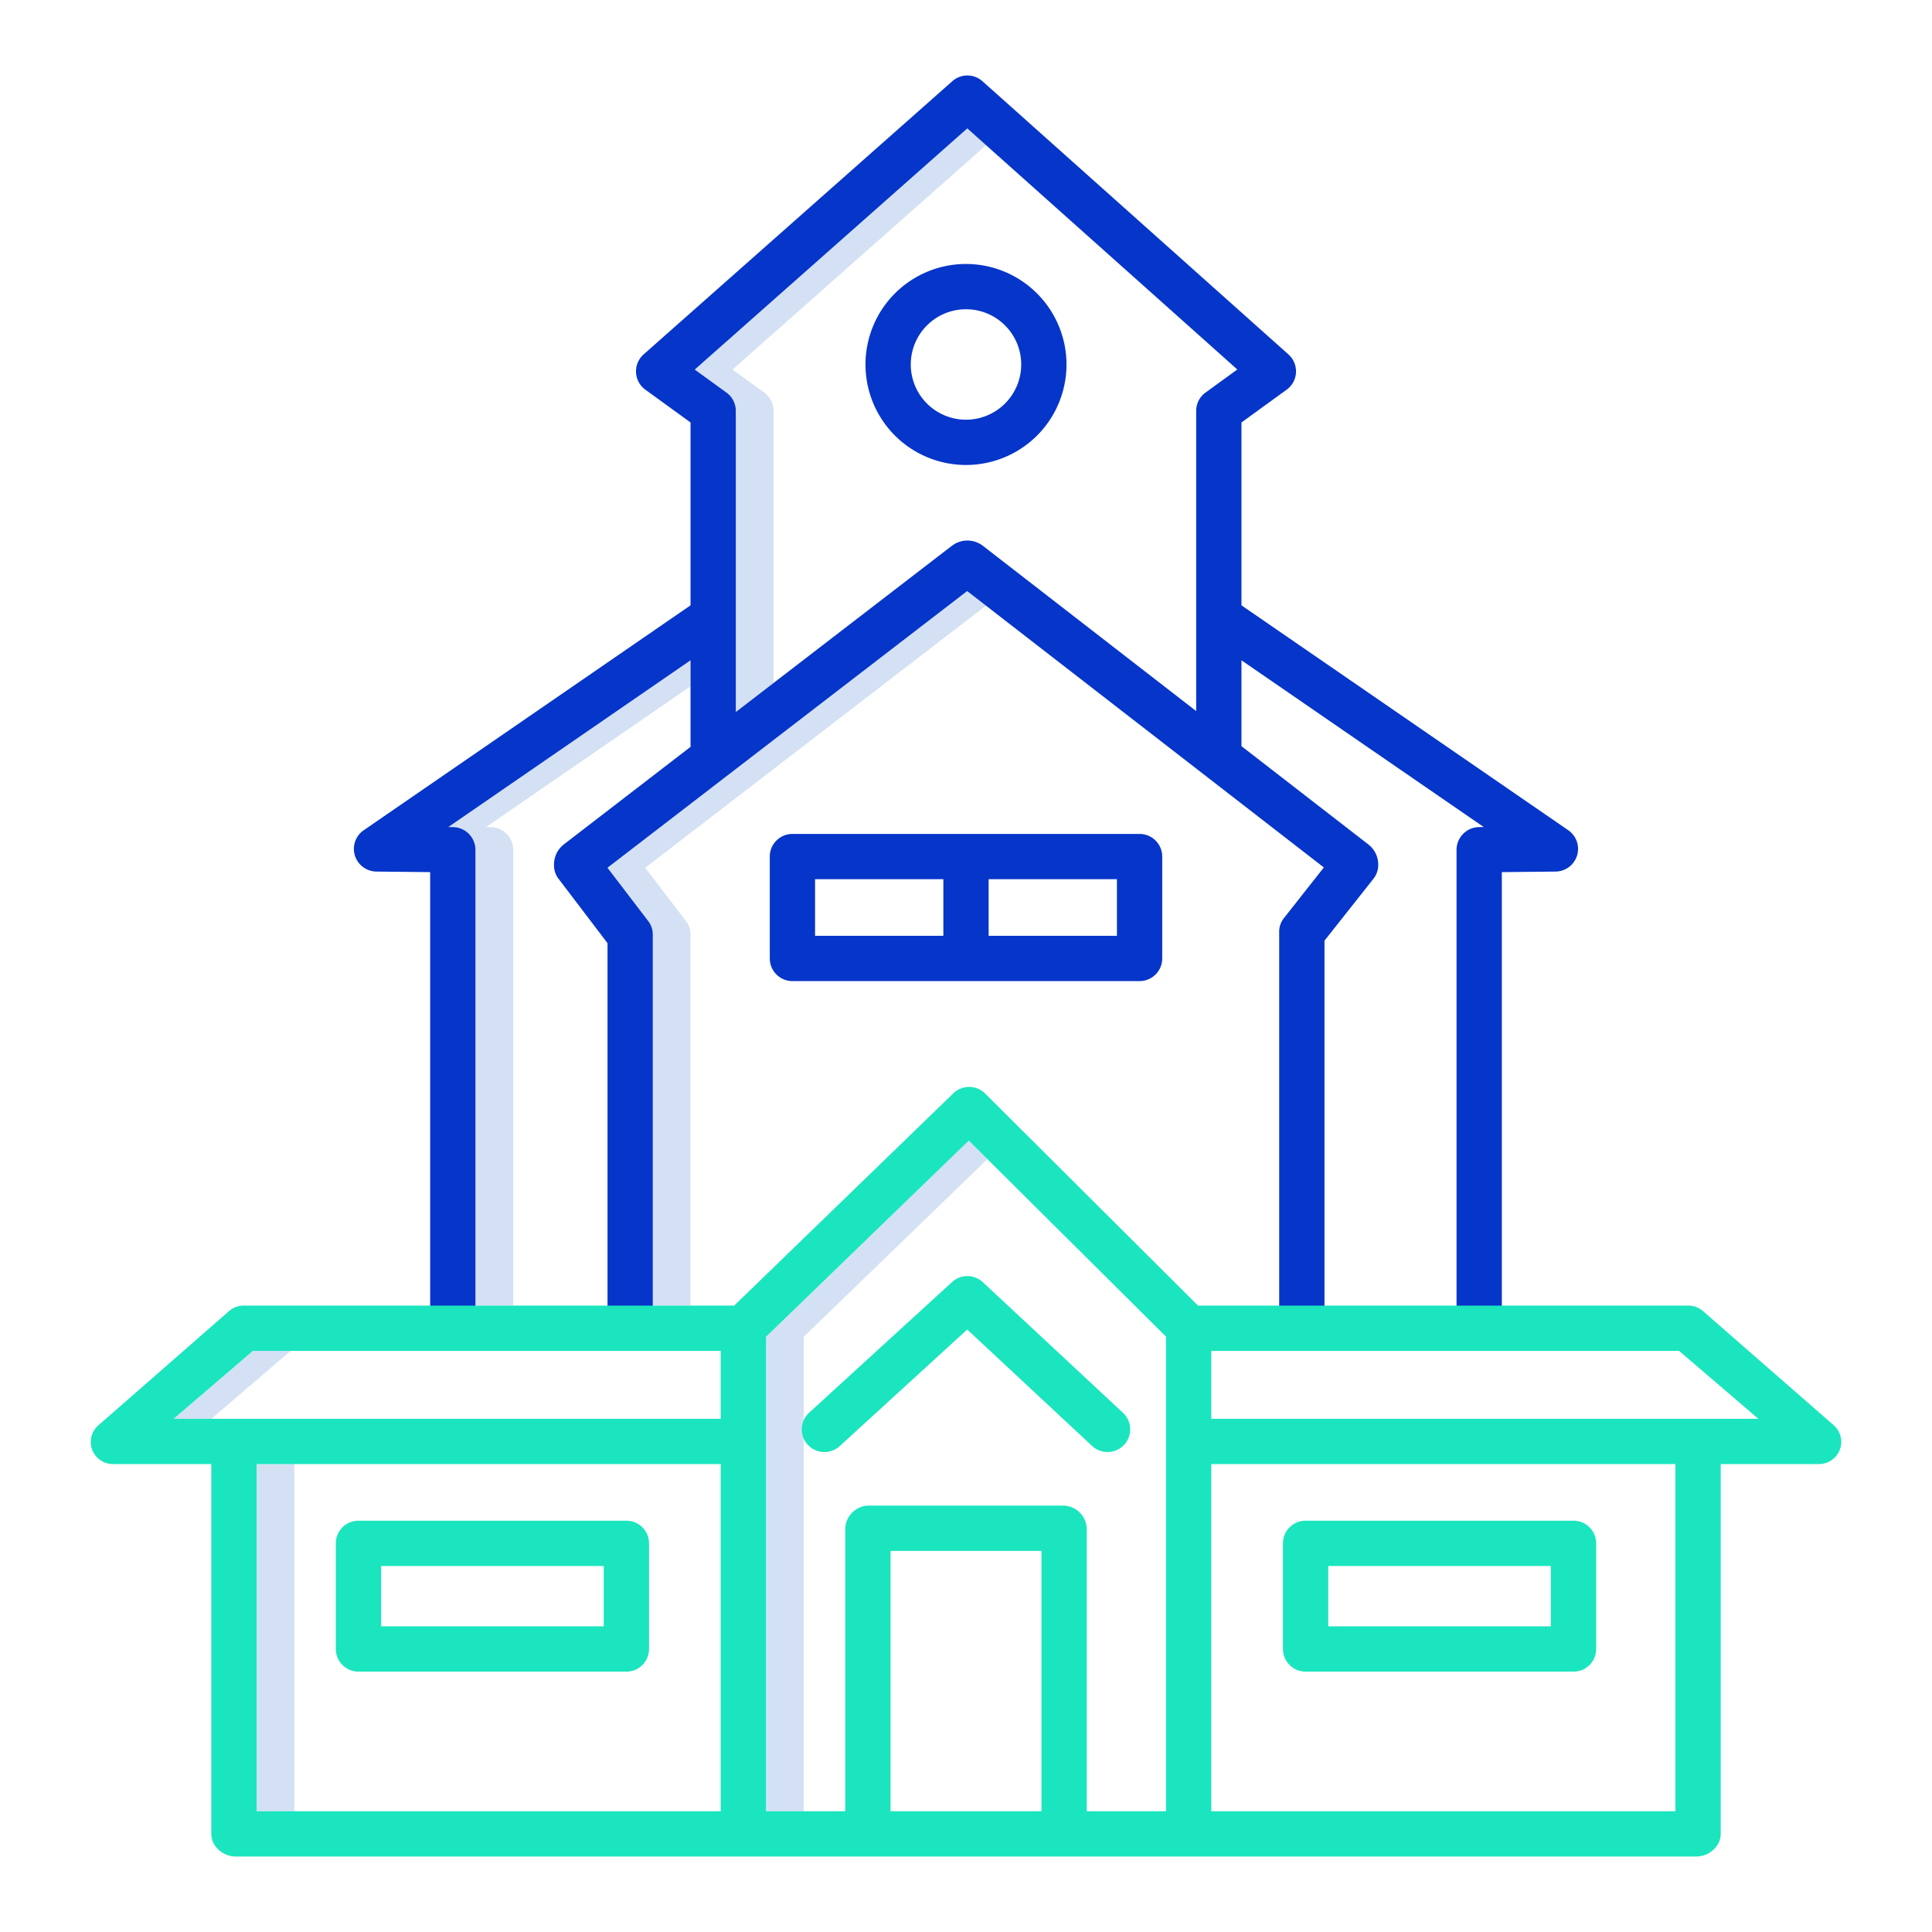
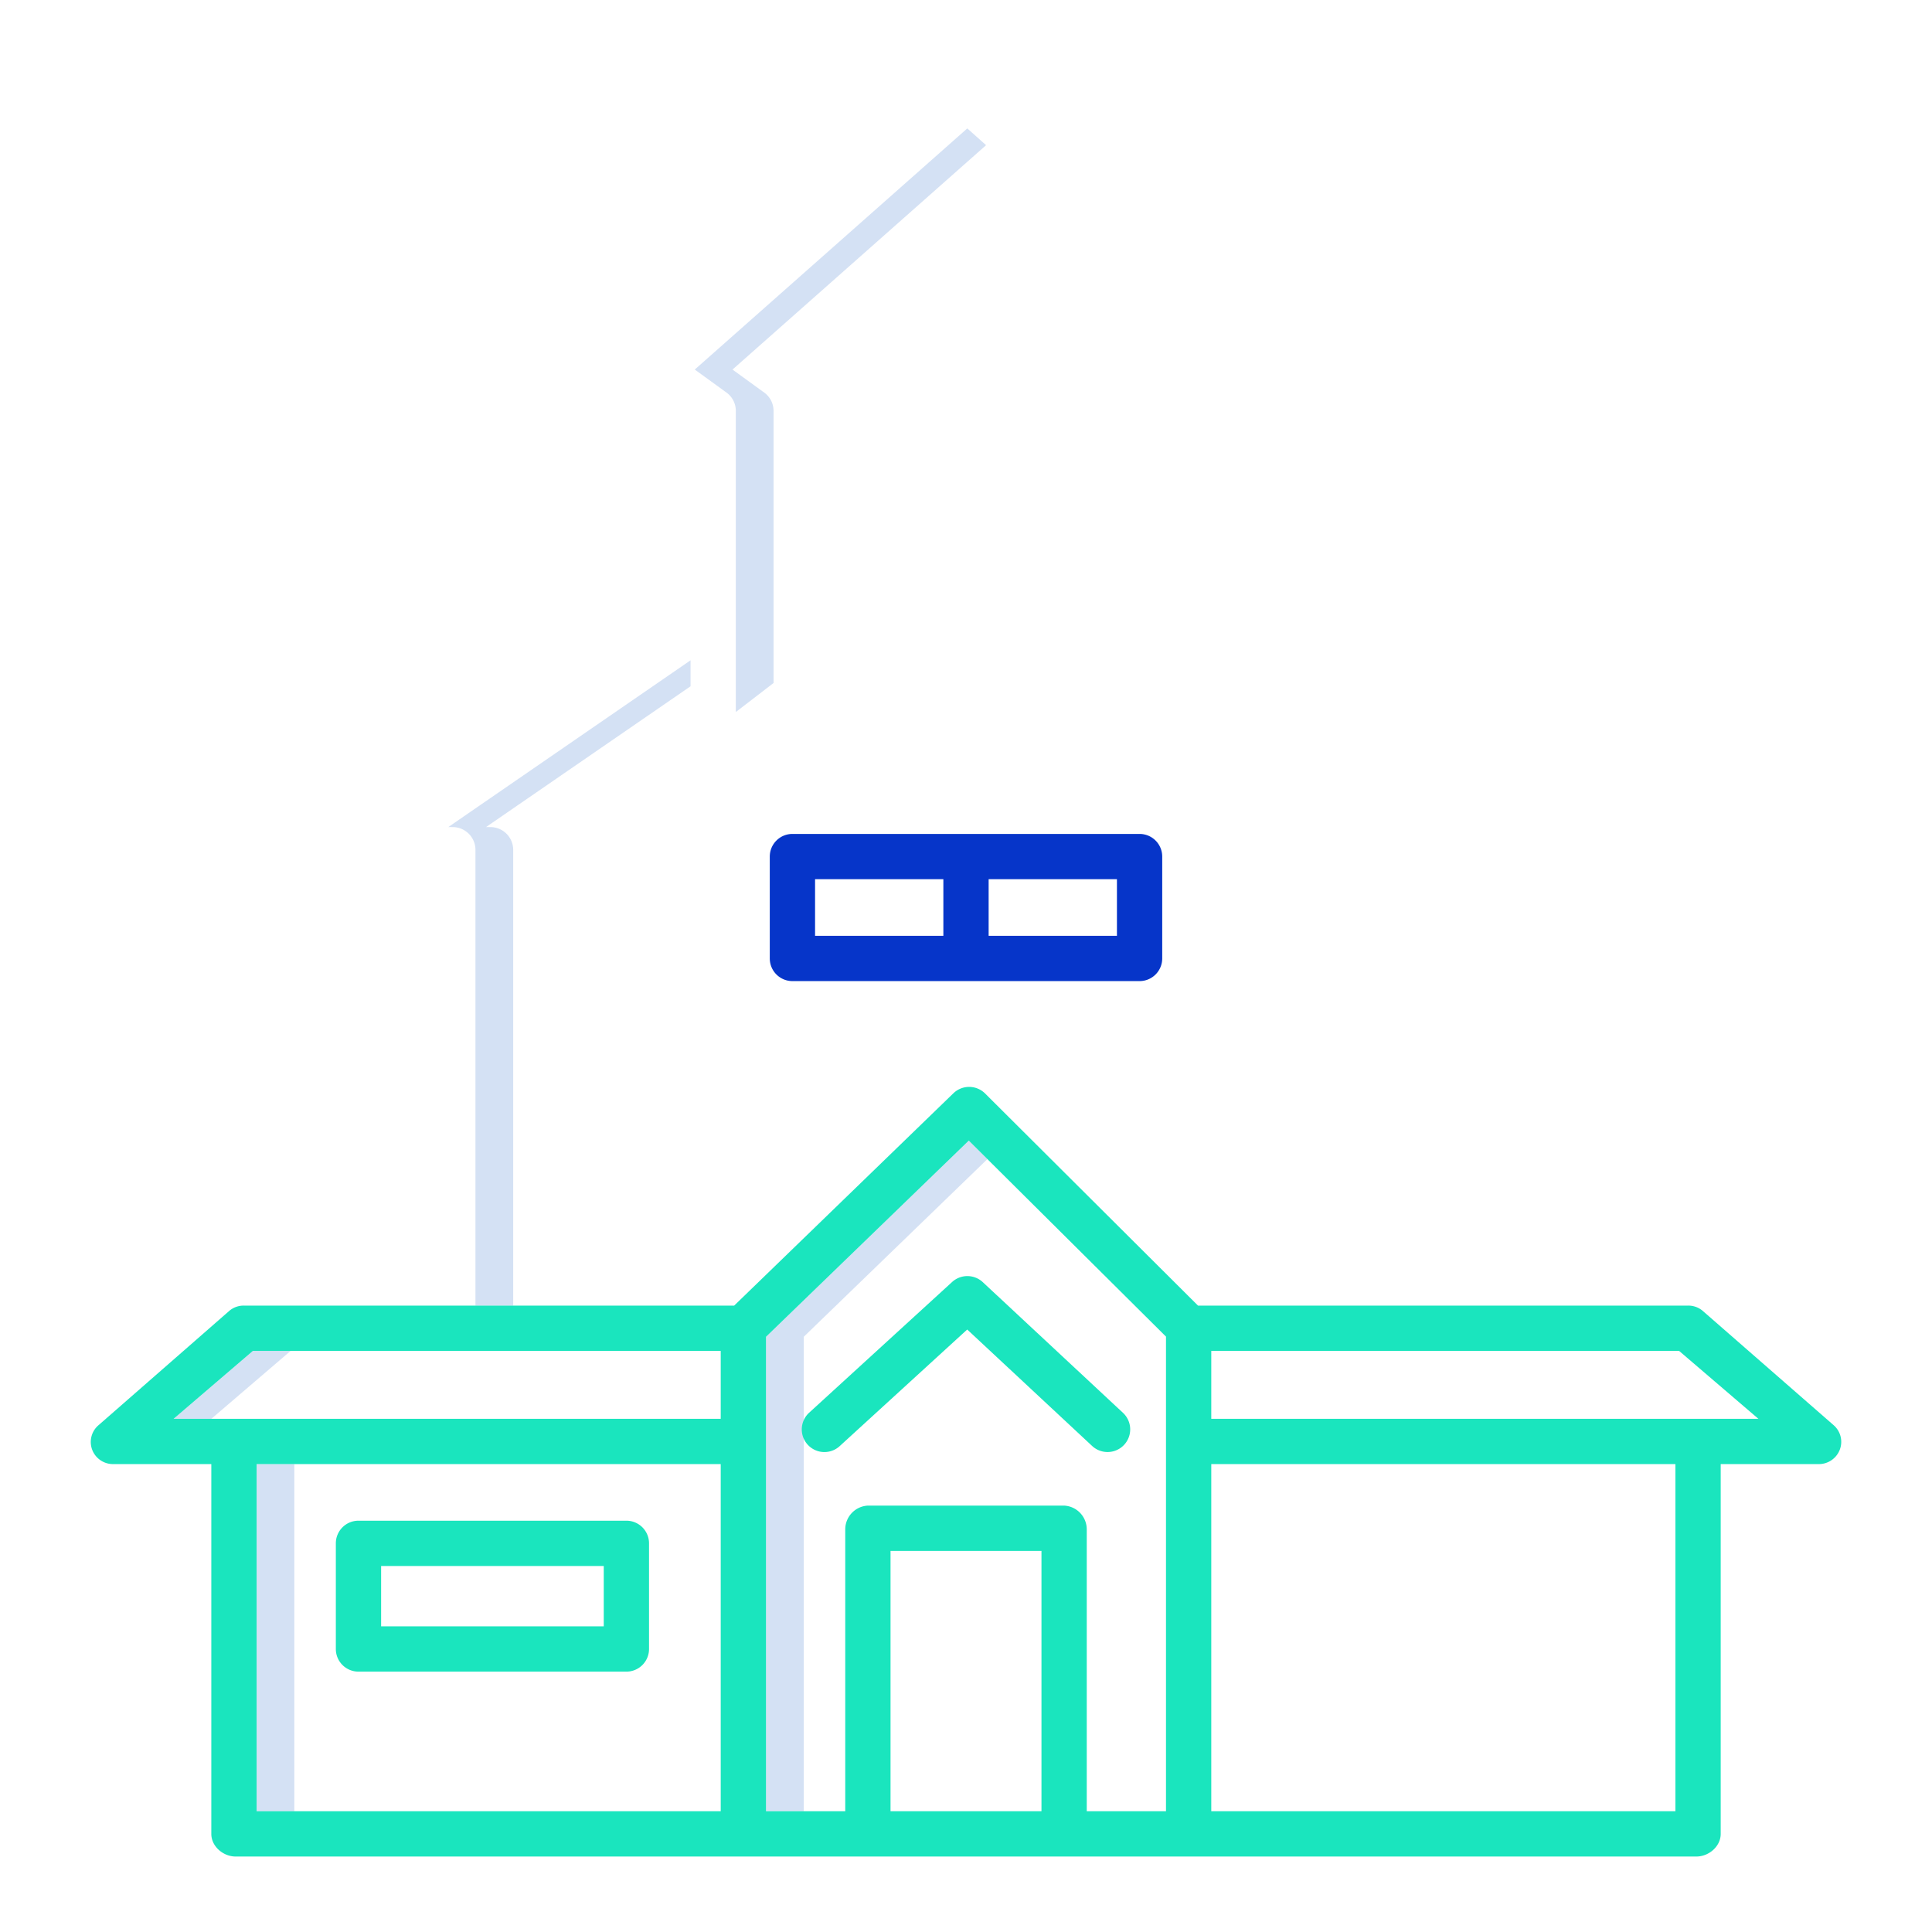
<svg xmlns="http://www.w3.org/2000/svg" id="Layer_1" data-name="Layer 1" viewBox="0 0 512 512" width="512" height="512">
  <title>Home 01</title>
  <path d="M205,181V108.9a5.987,5.987,0,0,0-2.463-4.857l-8.415-6.106,67.2-59.463-4.978-4.445L184.122,97.935l8.415,6.106A5.987,5.987,0,0,1,195,108.9v79.791Z" style="fill:#d4e1f4" />
  <path d="M130.02,219.187l-1.206-.012L183,181.871v-6.884l-64.186,44.188,1.206.012a6.037,6.037,0,0,1,5.98,6V346h10V225.187A6.037,6.037,0,0,0,130.02,219.187Z" style="fill:#d4e1f4" />
  <rect x="68" y="388" width="10" height="92" style="fill:#d4e1f4" />
  <polygon points="67.023 358 46.008 376 56.008 376 77.023 358 67.023 358" style="fill:#d4e1f4" />
  <polygon points="261.673 307.175 256.74 302.272 203 354.265 203 480 213 480 213 354.265 261.673 307.175" style="fill:#d4e1f4" />
-   <path d="M181.909,244.249l-10.915-14.284,90.3-69.464-4.982-3.86-95.316,73.324,10.915,14.284A5.857,5.857,0,0,1,173,247.908V346h10V247.908A5.857,5.857,0,0,0,181.909,244.249Z" style="fill:#d4e1f4" />
  <path d="M172,409a6,6,0,0,0-6-6H95a6,6,0,0,0-6,6v28a6,6,0,0,0,6,6h71a6,6,0,0,0,6-6Zm-12,22H101V415h59Z" style="fill:#1ae5be" />
-   <path d="M423,409a6,6,0,0,0-6-6H346a6,6,0,0,0-6,6v28a6,6,0,0,0,6,6h71a6,6,0,0,0,6-6Zm-71,6h59v16H352Z" style="fill:#1ae5be" />
  <path d="M218.481,384.809a5.976,5.976,0,0,0,4.047-1.573l33.793-30.9L289.43,383.2a6,6,0,0,0,8.181-8.779l-37.16-34.635a6,6,0,0,0-8.139-.038l-37.881,34.635a6,6,0,0,0,4.05,10.428Z" style="fill:#1ae5be" />
-   <path d="M256,69.956a26.635,26.635,0,1,0,26.634,26.635A26.664,26.664,0,0,0,256,69.956Zm0,41.269a14.635,14.635,0,1,1,14.634-14.634A14.651,14.651,0,0,1,256,111.225Z" style="fill:#0635c9" />
  <path d="M308,227a6,6,0,0,0-6-6H210a6,6,0,0,0-6,6v27a6,6,0,0,0,6,6h92a6,6,0,0,0,6-6Zm-92,6h34v15H216Zm80,15H262V233h34Z" style="fill:#0635c9" />
-   <path d="M415.623,220.03,329,160.42V111.959l11.987-8.7a6,6,0,0,0,.463-9.333l-81.09-72.4a6,6,0,0,0-7.973-.017l-81.813,72.4a6.01,6.01,0,0,0,.439,9.351l11.987,8.7V160.42L96.377,220.03a6,6,0,0,0-2.33,6.694,6.059,6.059,0,0,0,5.722,4.25l14.231.149V352h12V225.187a6.037,6.037,0,0,0-5.98-6l-1.206-.012L183,174.987v22.937l-33.512,25.8a6.738,6.738,0,0,0-2.666,5.367,5.862,5.862,0,0,0,1.094,3.659L161,249.949V352h12V247.908a5.857,5.857,0,0,0-1.091-3.659l-10.915-14.284,95.316-73.324,94.524,73.241-10.683,13.554A5.853,5.853,0,0,0,339,247.185V352h12V249.29l13.01-16.449a5.927,5.927,0,0,0,1.238-3.749,6.772,6.772,0,0,0-2.683-5.357L329,197.741V174.987l64.208,44.188-1.221.012a6.044,6.044,0,0,0-5.987,6V352h12V231.123l14.227-.149a6.013,6.013,0,0,0,3.4-10.944ZM260.475,144.646c-.048-.039-.1-.075-.154-.111a6.714,6.714,0,0,0-7.879-.022c-.054.038-.123.078-.176.118L195,188.689V108.9a5.987,5.987,0,0,0-2.463-4.857l-8.415-6.106,72.219-63.908L327.9,97.915l-8.435,6.126A5.986,5.986,0,0,0,317,108.9v79.543Z" style="fill:#0635c9" />
  <path d="M451.188,347.35a5.878,5.878,0,0,0-3.955-1.35H317.484l-56.458-56.25a6,6,0,0,0-8.4.012L194.563,346H64.767a5.878,5.878,0,0,0-3.955,1.35L26.1,377.7a5.84,5.84,0,0,0-1.662,6.52A5.906,5.906,0,0,0,30.056,388H56v98c0,3.313,3.138,6,6.452,6h387.1c3.314,0,6.452-2.687,6.452-6V388h25.944a5.938,5.938,0,0,0,5.616-3.817,5.843,5.843,0,0,0-1.662-6.522ZM256.74,302.272,309,354.217V480H288V405.328A6.309,6.309,0,0,0,281.976,399H230.024A6.309,6.309,0,0,0,224,405.328V480H203V354.265ZM276,480H236V411h40ZM67.023,358H191v18H46.008ZM68,388H191v92H68Zm376,92H321V388H444ZM321,376V358H444.977l21.015,18Z" style="fill:#1ae5be" />
</svg>